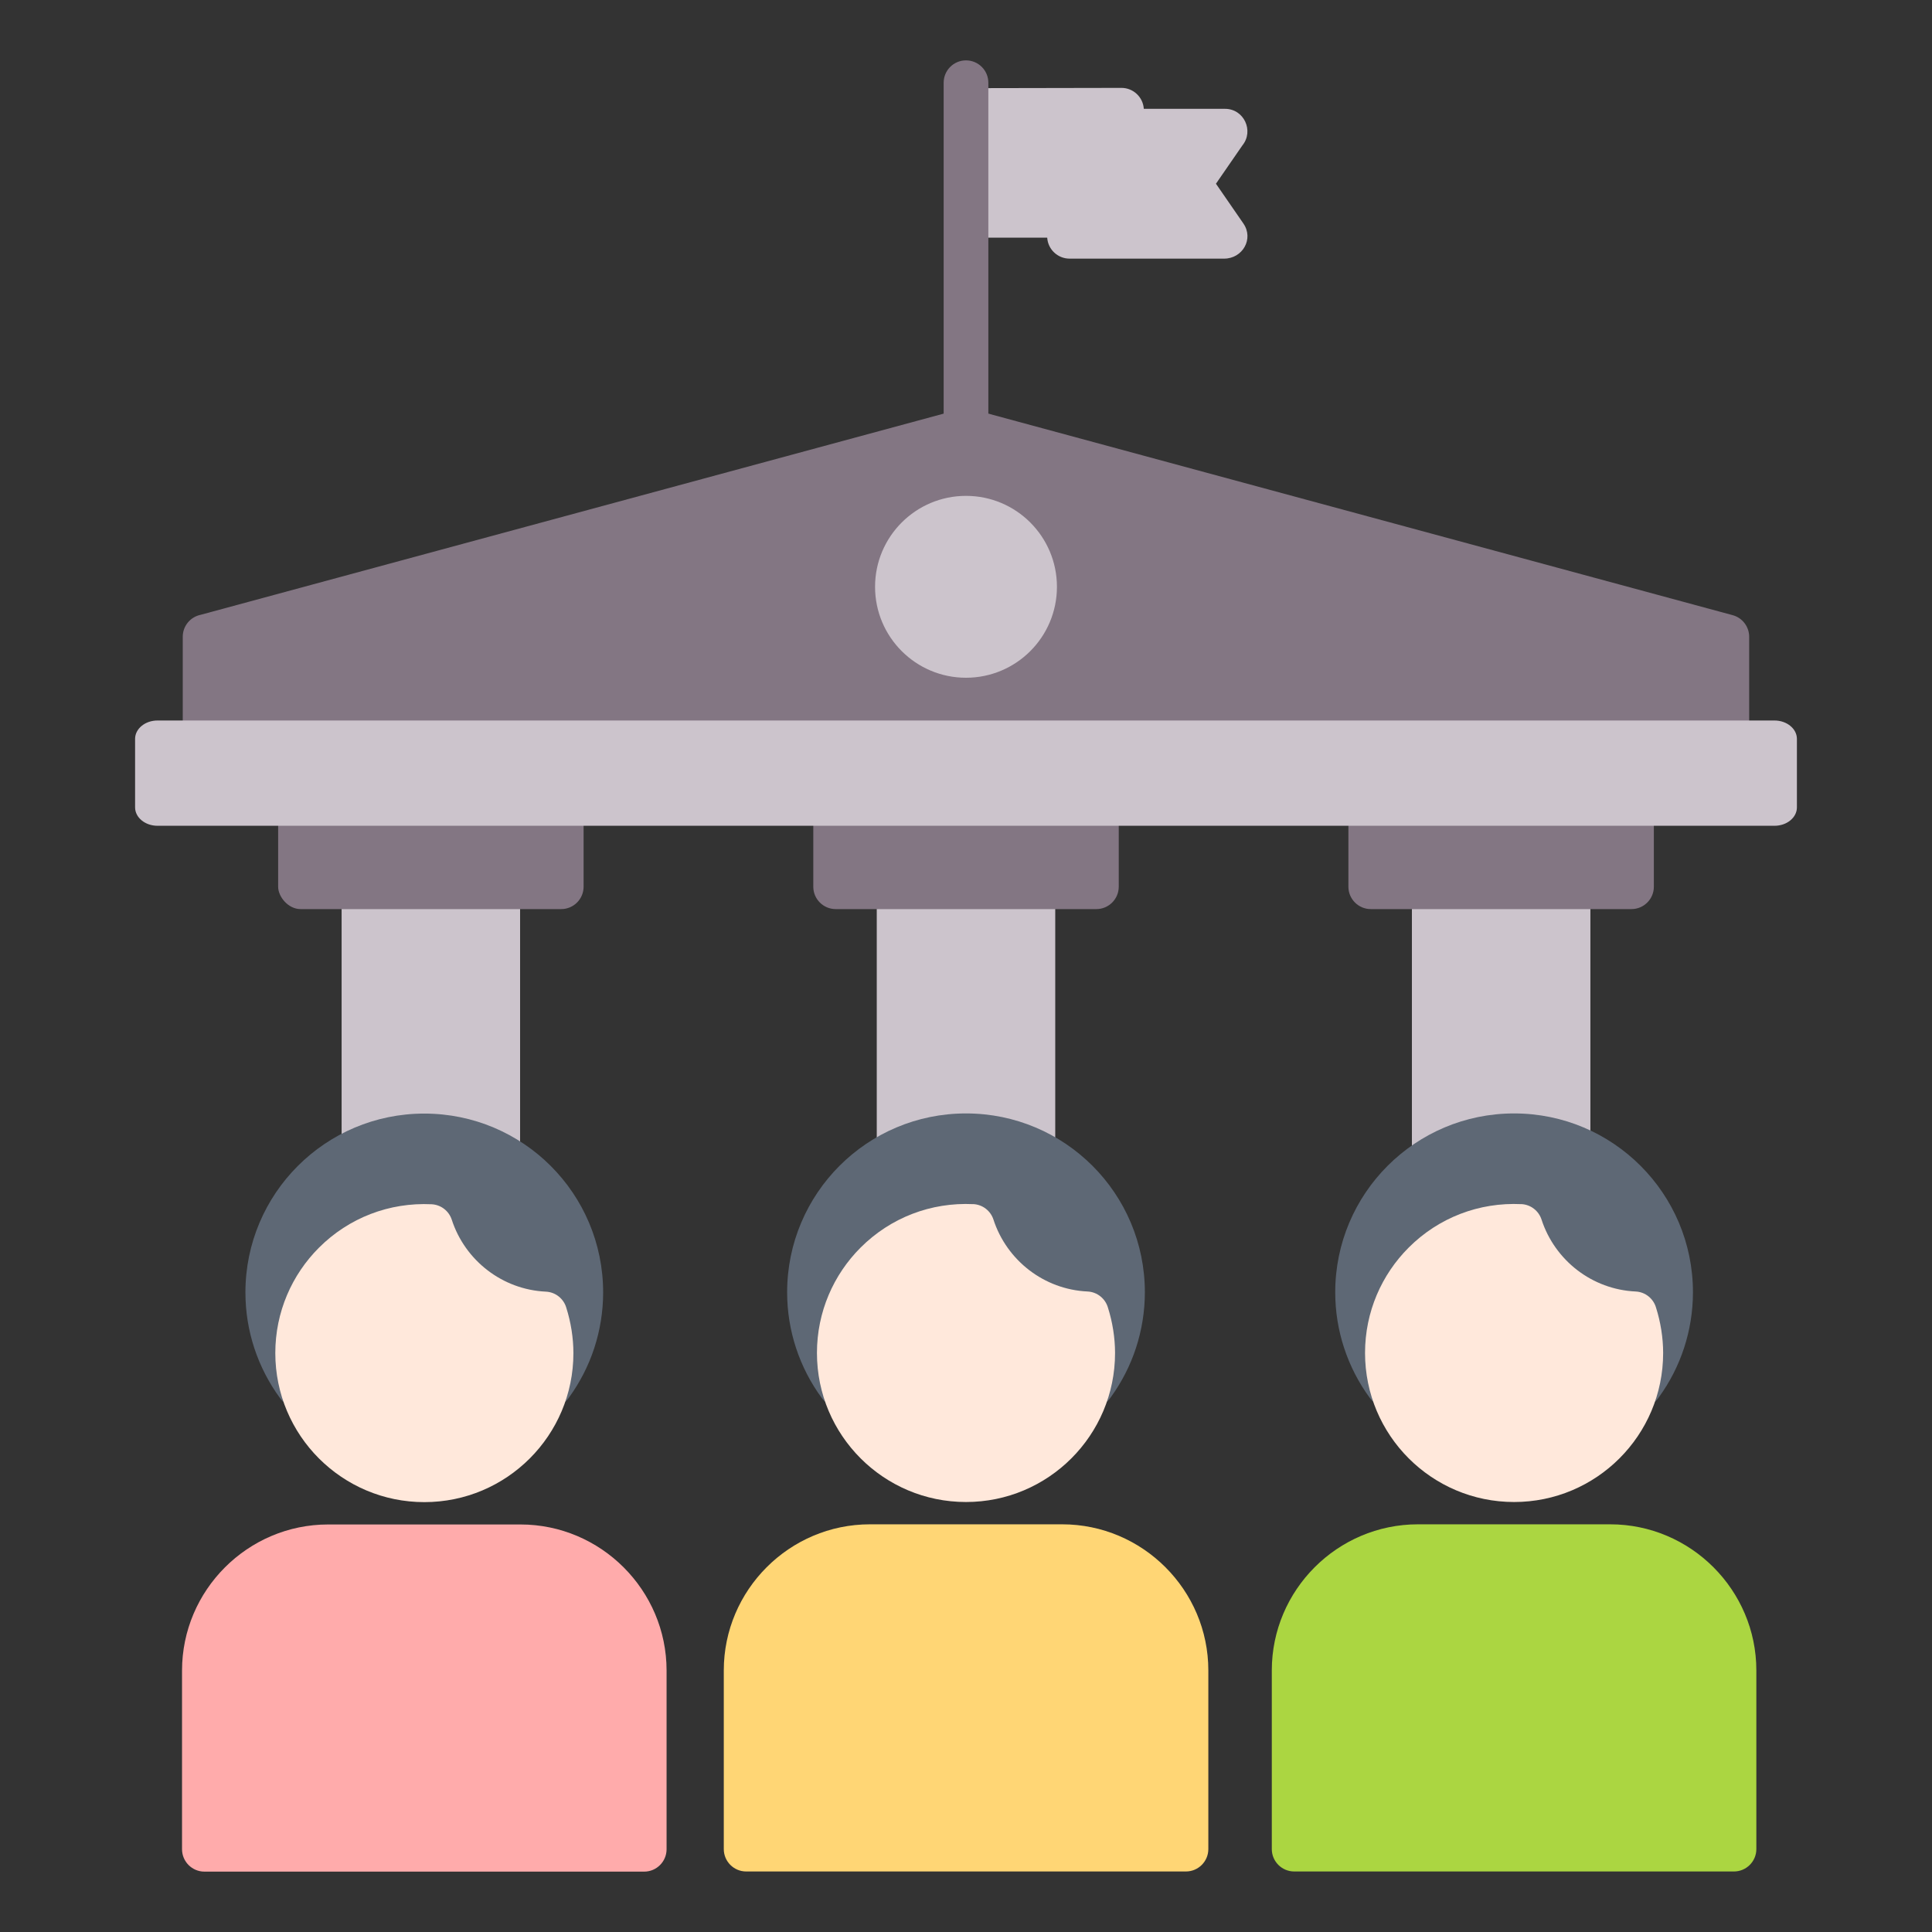
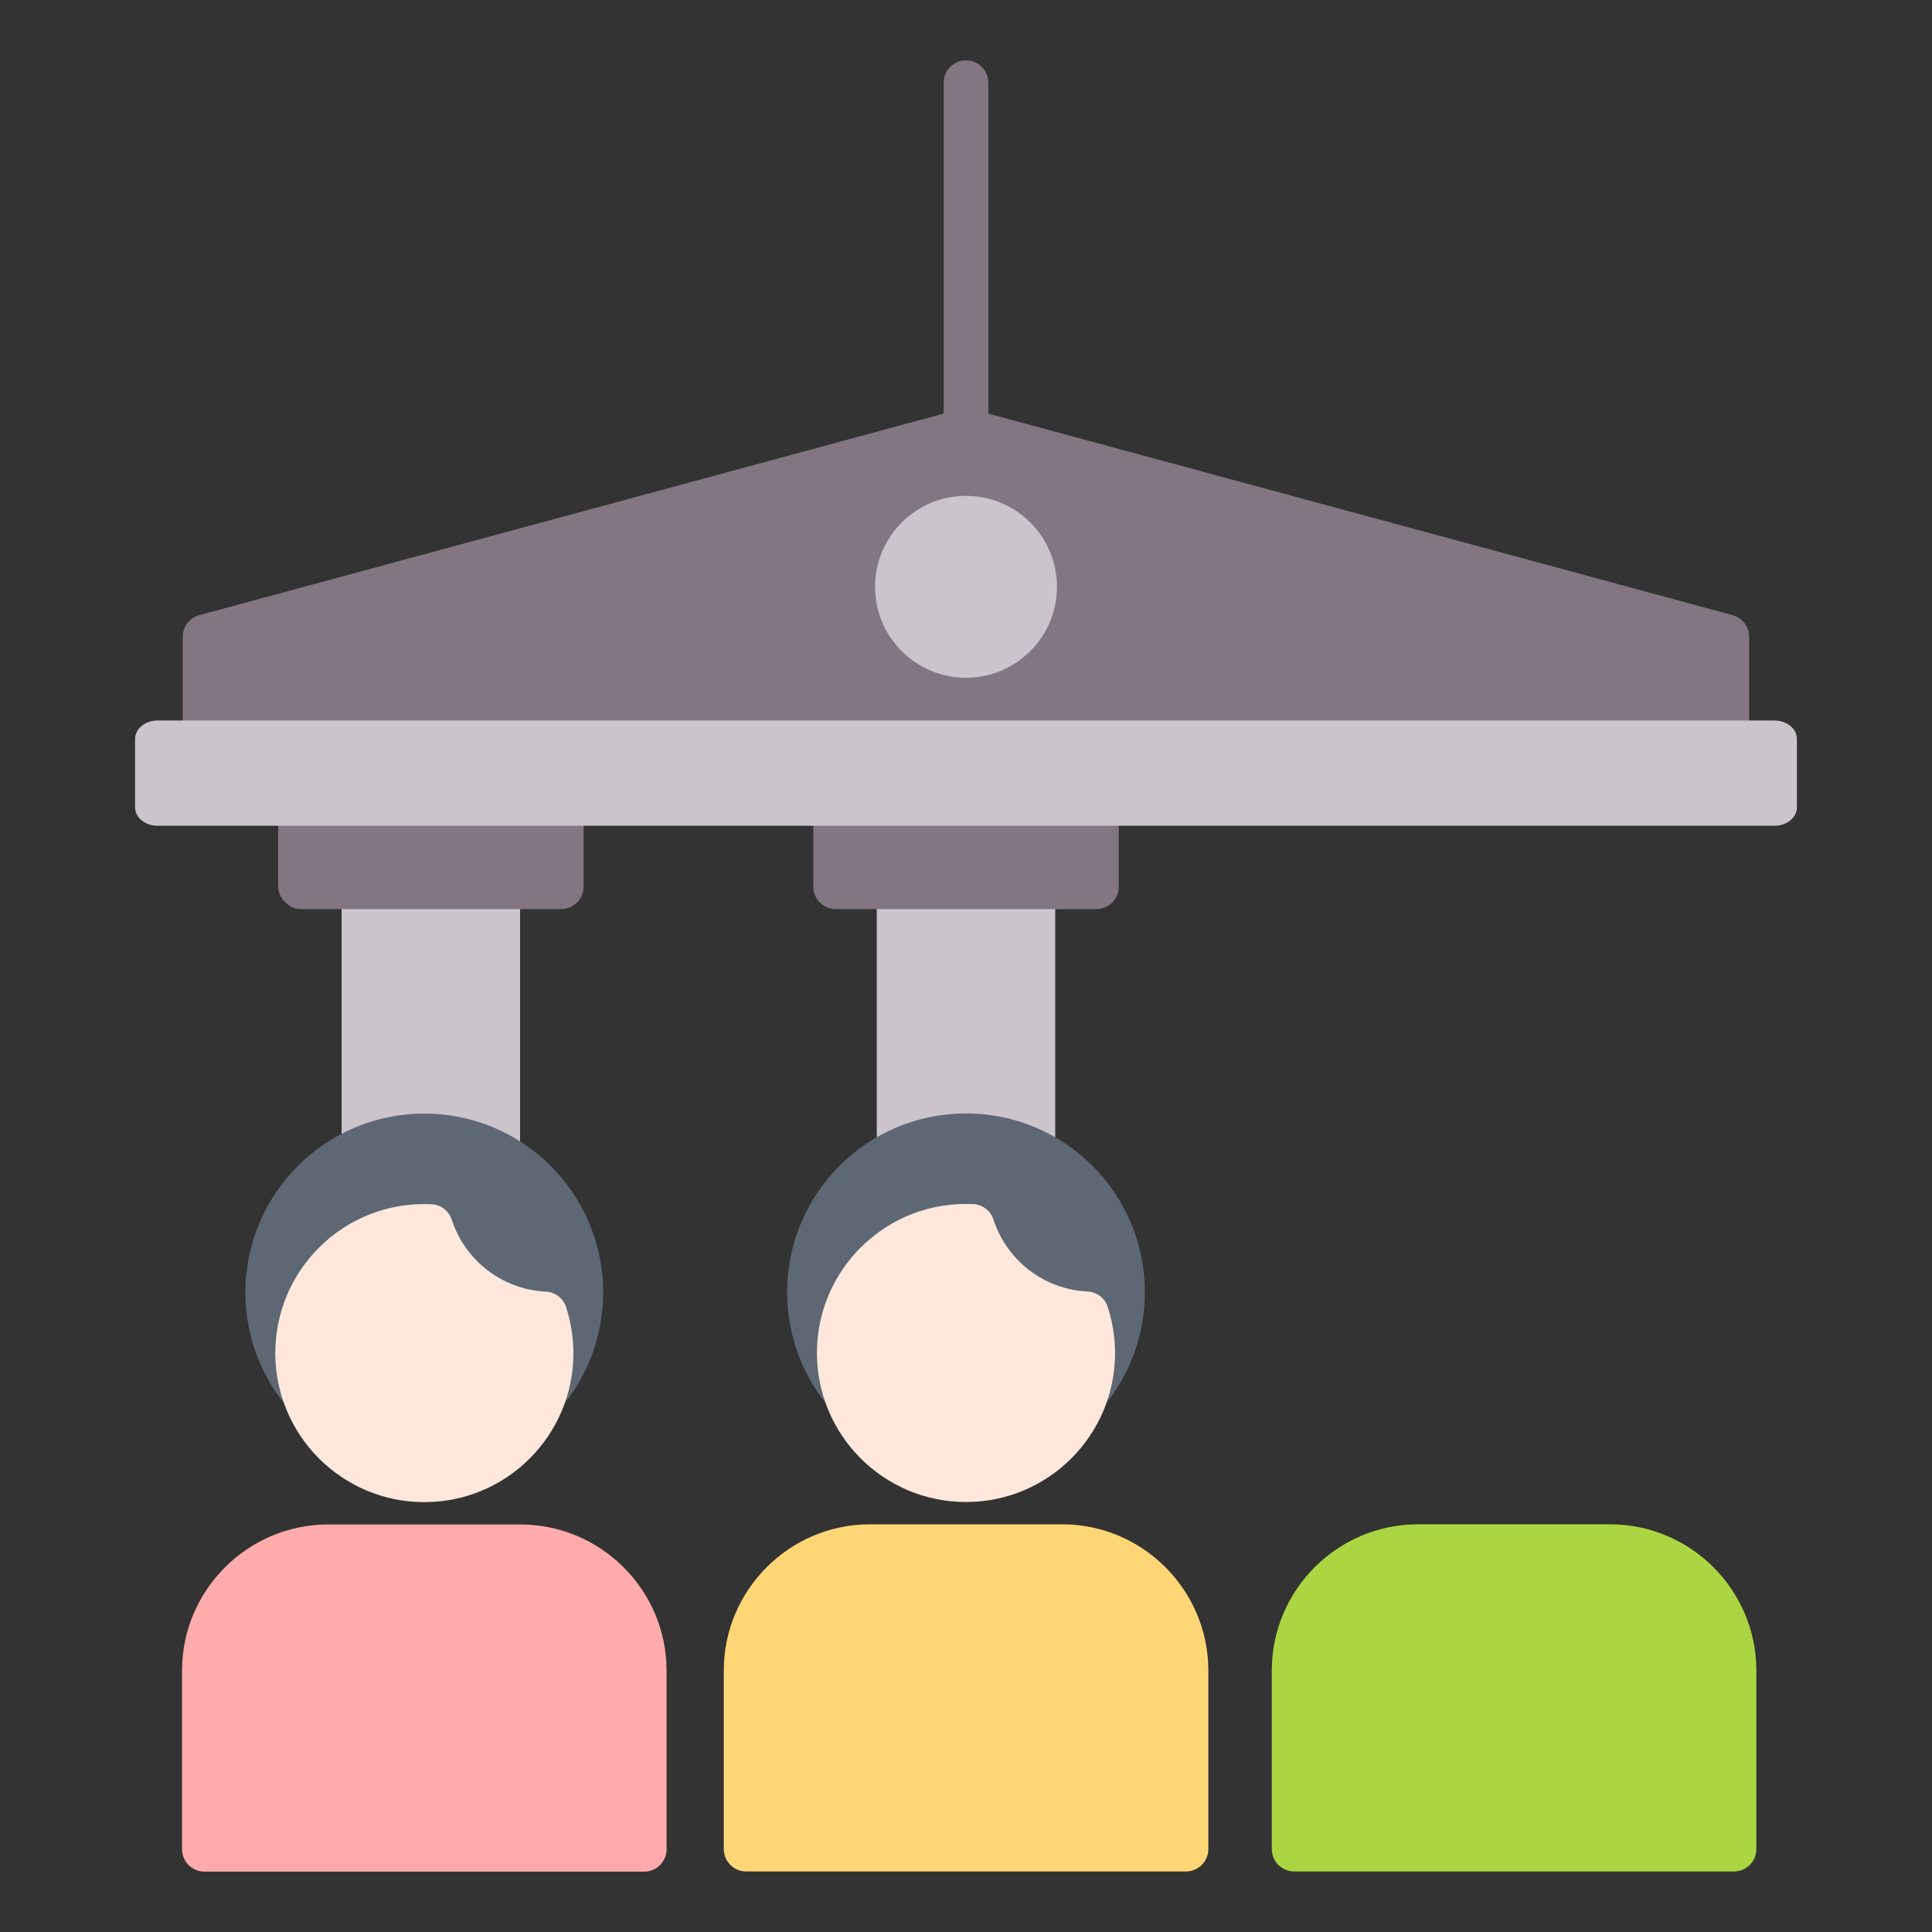
<svg xmlns="http://www.w3.org/2000/svg" id="Layer_1" viewBox="0 0 512 512" data-name="Layer 1">
  <rect x="0" y="0" width="512" height="512" fill="#333333" stroke="none" />
  <g fill-rule="evenodd">
-     <path d="m259.42 23.36 37.77-.07c3.15 0 5.73 2.45 5.93 5.55h21.52c5.05 0 7.72 5.87 4.61 9.69l-7.01 10.16 7.27 10.54c2.82 4.08-.23 9.31-5.1 9.31h-40.96c-3.15 0-5.73-2.45-5.93-5.55h-21.52c-3.28 0-2.53-2.59-2.53-5.87v-27.82c0-3.28 2.66-5.94 5.94-5.94z" fill="#ccc4cc" />
    <path d="m261.92 114.16c0 3.27-2.65 5.92-5.92 5.92s-5.92-2.65-5.92-5.92v-92.24c0-3.27 2.65-5.92 5.92-5.92s5.92 2.65 5.92 5.92z" fill="#837683" />
    <path d="m257.62 108.45 201.53 54.57c2.65.71 4.4 3.11 4.4 5.73v27.39s-415.12 0-415.12 0v-27.39c0-2.86 2.02-5.24 4.7-5.81l201.33-54.51c1.07-.29 2.16-.26 3.16.03z" fill="#837683" />
    <g fill="#ccc4cc">
      <path d="m237.25 229.04h37.5c2.71 0 4.9 2.66 4.9 5.94v139.81c0 3.28-2.2 5.94-4.9 5.94h-37.5c-2.71 0-4.9-2.66-4.9-5.94v-139.81c0-3.28 2.2-5.94 4.9-5.94z" />
      <path d="m95.43 229.04h37.5c2.71 0 4.9 2.66 4.9 5.94v139.81c0 3.28-2.2 5.94-4.9 5.94h-37.5c-2.71 0-4.9-2.66-4.9-5.94v-139.81c0-3.28 2.2-5.94 4.9-5.94z" />
-       <path d="m379.07 229.04h37.5c2.71 0 4.9 2.66 4.9 5.94v139.81c0 3.28-2.2 5.94-4.9 5.94h-37.5c-2.71 0-4.9-2.66-4.9-5.94v-139.81c0-3.28 2.2-5.94 4.9-5.94z" />
    </g>
  </g>
  <g fill="#837683">
    <rect height="33.96" rx="5.94" width="80.95" x="73.71" y="206.96" />
    <path d="m221.47 206.96h69.07c3.28 0 5.94 2.66 5.94 5.94v22.08c0 3.28-2.66 5.94-5.94 5.94h-69.07c-3.28 0-5.94-2.66-5.94-5.94v-22.08c0-3.28 2.66-5.94 5.94-5.94z" />
-     <path d="m363.28 206.96h69.07c3.28 0 5.94 2.66 5.94 5.94v22.08c0 3.28-2.66 5.94-5.94 5.94h-69.07c-3.28 0-5.94-2.66-5.94-5.94v-22.08c0-3.28 2.66-5.94 5.94-5.94z" />
  </g>
  <g fill-rule="evenodd">
    <path d="m41.74 190.94h428.52c3.28 0 5.94 2.19 5.94 4.88v18.14c0 2.7-2.66 4.88-5.94 4.88h-428.52c-3.28 0-5.94-2.19-5.94-4.88v-18.14c0-2.7 2.66-4.88 5.94-4.88z" fill="#ccc4cc" />
    <path d="m256 131.41c6.65 0 12.68 2.7 17.04 7.06s7.06 10.39 7.06 17.04-2.7 12.68-7.06 17.04-10.39 7.06-17.04 7.06-12.68-2.7-17.04-7.06-7.06-10.39-7.06-17.04 2.7-12.68 7.06-17.04 10.39-7.06 17.04-7.06z" fill="#ccc4cc" />
    <path d="m145.88 372.98h-66.87c-1.82-.02-3.62-.85-4.78-2.44-2.93-4-5.26-8.47-6.84-13.29-1.53-4.66-2.35-9.62-2.35-14.74 0-26.18 21.22-47.4 47.4-47.4s47.4 21.22 47.4 47.4c0 5.12-.83 10.08-2.35 14.74-1.53 4.68-3.77 9.03-6.58 12.94-1.05 1.67-2.91 2.79-5.03 2.79z" fill="#5e6875" />
    <path d="m114.36 319.14c2.53.12 4.62 1.81 5.36 4.09 1.75 5.4 5.12 10.07 9.53 13.44 4.32 3.3 9.63 5.36 15.41 5.63 2.6.12 4.74 1.91 5.42 4.28 1.21 3.81 1.88 8 1.88 12 0 21.82-17.69 39.5-39.5 39.5s-39.5-17.69-39.5-39.5c0-10.91 4.42-20.78 11.57-27.93 7.94-7.94 18.65-12.04 29.84-11.51z" fill="#ffe8db" />
    <path d="m86.95 404h50.98c21.3 0 38.72 17.41 38.72 38.72v47.34c0 3.28-2.66 5.94-5.94 5.94h-116.53c-3.28 0-5.94-2.66-5.94-5.94v-47.34c0-21.3 17.41-38.72 38.72-38.72z" fill="#ffabab" />
    <path d="m289.43 372.94h-66.86c-1.82-.01-3.62-.85-4.78-2.44-2.94-4-5.26-8.47-6.84-13.29-1.53-4.66-2.35-9.62-2.35-14.74 0-13.09 5.31-24.94 13.88-33.52 8.58-8.58 20.43-13.88 33.52-13.88s24.94 5.31 33.52 13.88c8.58 8.58 13.88 20.43 13.88 33.52 0 5.12-.83 10.08-2.35 14.74-1.53 4.68-3.77 9.03-6.58 12.94-1.05 1.67-2.91 2.79-5.03 2.79z" fill="#5e6875" />
    <path d="m257.91 319.1c2.53.12 4.62 1.81 5.36 4.09 1.75 5.4 5.12 10.07 9.52 13.44 4.32 3.3 9.63 5.36 15.41 5.63 2.6.12 4.74 1.91 5.42 4.29 1.21 3.81 1.88 8 1.88 12 0 21.82-17.69 39.5-39.5 39.5s-39.5-17.69-39.5-39.5c0-10.91 4.42-20.78 11.57-27.93 7.95-7.94 18.65-12.04 29.84-11.51z" fill="#ffe8db" />
    <path d="m230.51 403.96h50.99c21.3 0 38.72 17.41 38.72 38.72v47.34c0 3.28-2.66 5.94-5.94 5.94h-116.53c-3.28 0-5.94-2.66-5.94-5.94v-47.34c0-21.31 17.41-38.72 38.72-38.72z" fill="#ffd675" />
-     <path d="m434.68 372.94h-66.86c-1.82-.01-3.62-.85-4.78-2.44-2.94-4-5.26-8.47-6.84-13.29-1.53-4.66-2.35-9.62-2.35-14.74 0-26.18 21.22-47.4 47.4-47.4s47.4 21.22 47.4 47.4c0 5.12-.83 10.08-2.35 14.74-1.53 4.68-3.77 9.03-6.58 12.94-1.05 1.67-2.91 2.79-5.03 2.79z" fill="#5e6875" />
-     <path d="m403.16 319.1c2.53.12 4.62 1.81 5.36 4.09 1.75 5.4 5.12 10.07 9.52 13.44 4.32 3.3 9.63 5.36 15.41 5.63 2.6.12 4.74 1.91 5.42 4.29 1.21 3.81 1.88 8 1.88 12 0 21.82-17.69 39.5-39.5 39.5s-39.5-17.69-39.5-39.5c0-10.91 4.42-20.78 11.57-27.93 7.94-7.94 18.65-12.04 29.84-11.51z" fill="#ffe8db" />
    <path d="m375.75 403.96h50.98c21.3 0 38.72 17.41 38.72 38.72v47.34c0 3.28-2.66 5.94-5.94 5.94h-116.53c-3.28 0-5.94-2.66-5.94-5.94v-47.34c0-21.31 17.41-38.72 38.72-38.72z" fill="#abd641" />
  </g>
</svg>